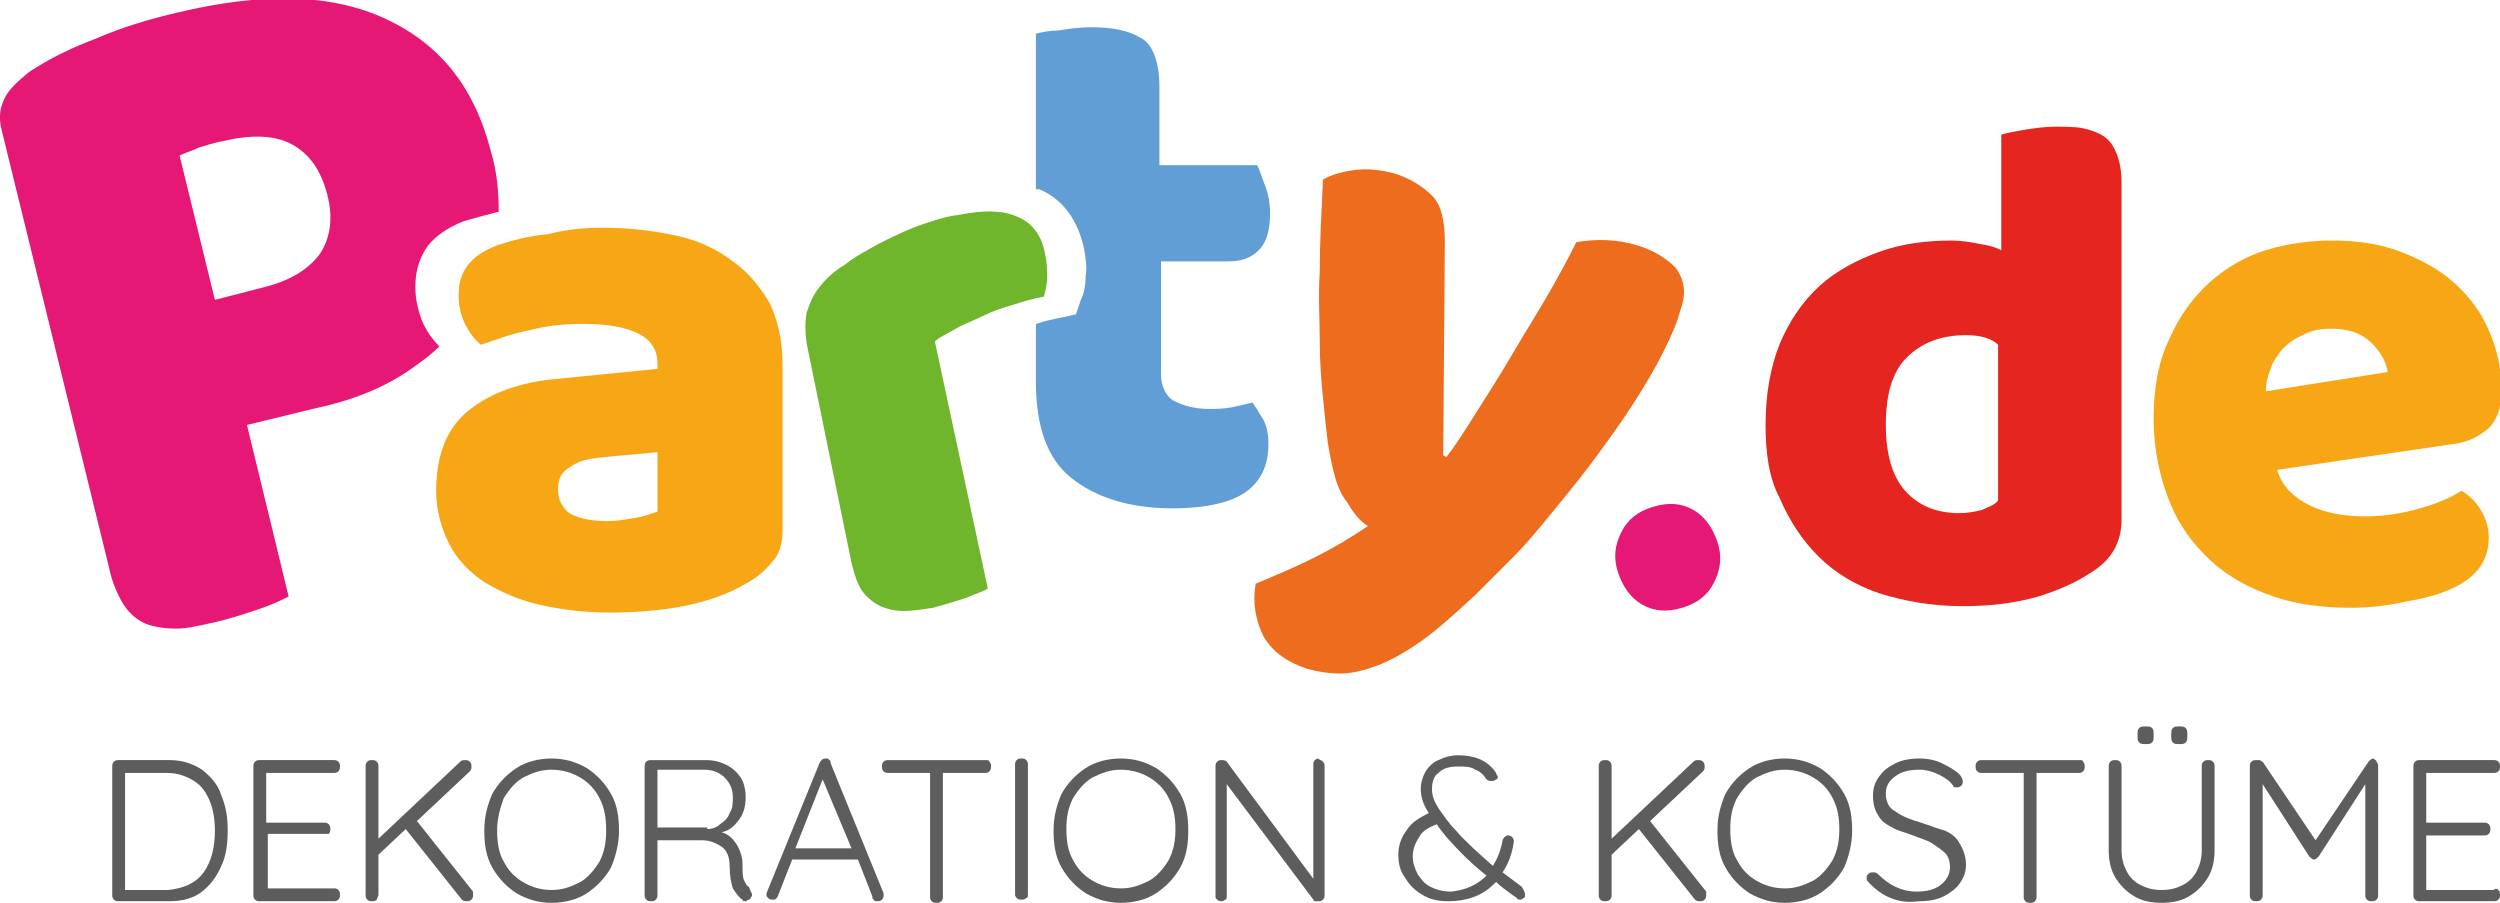
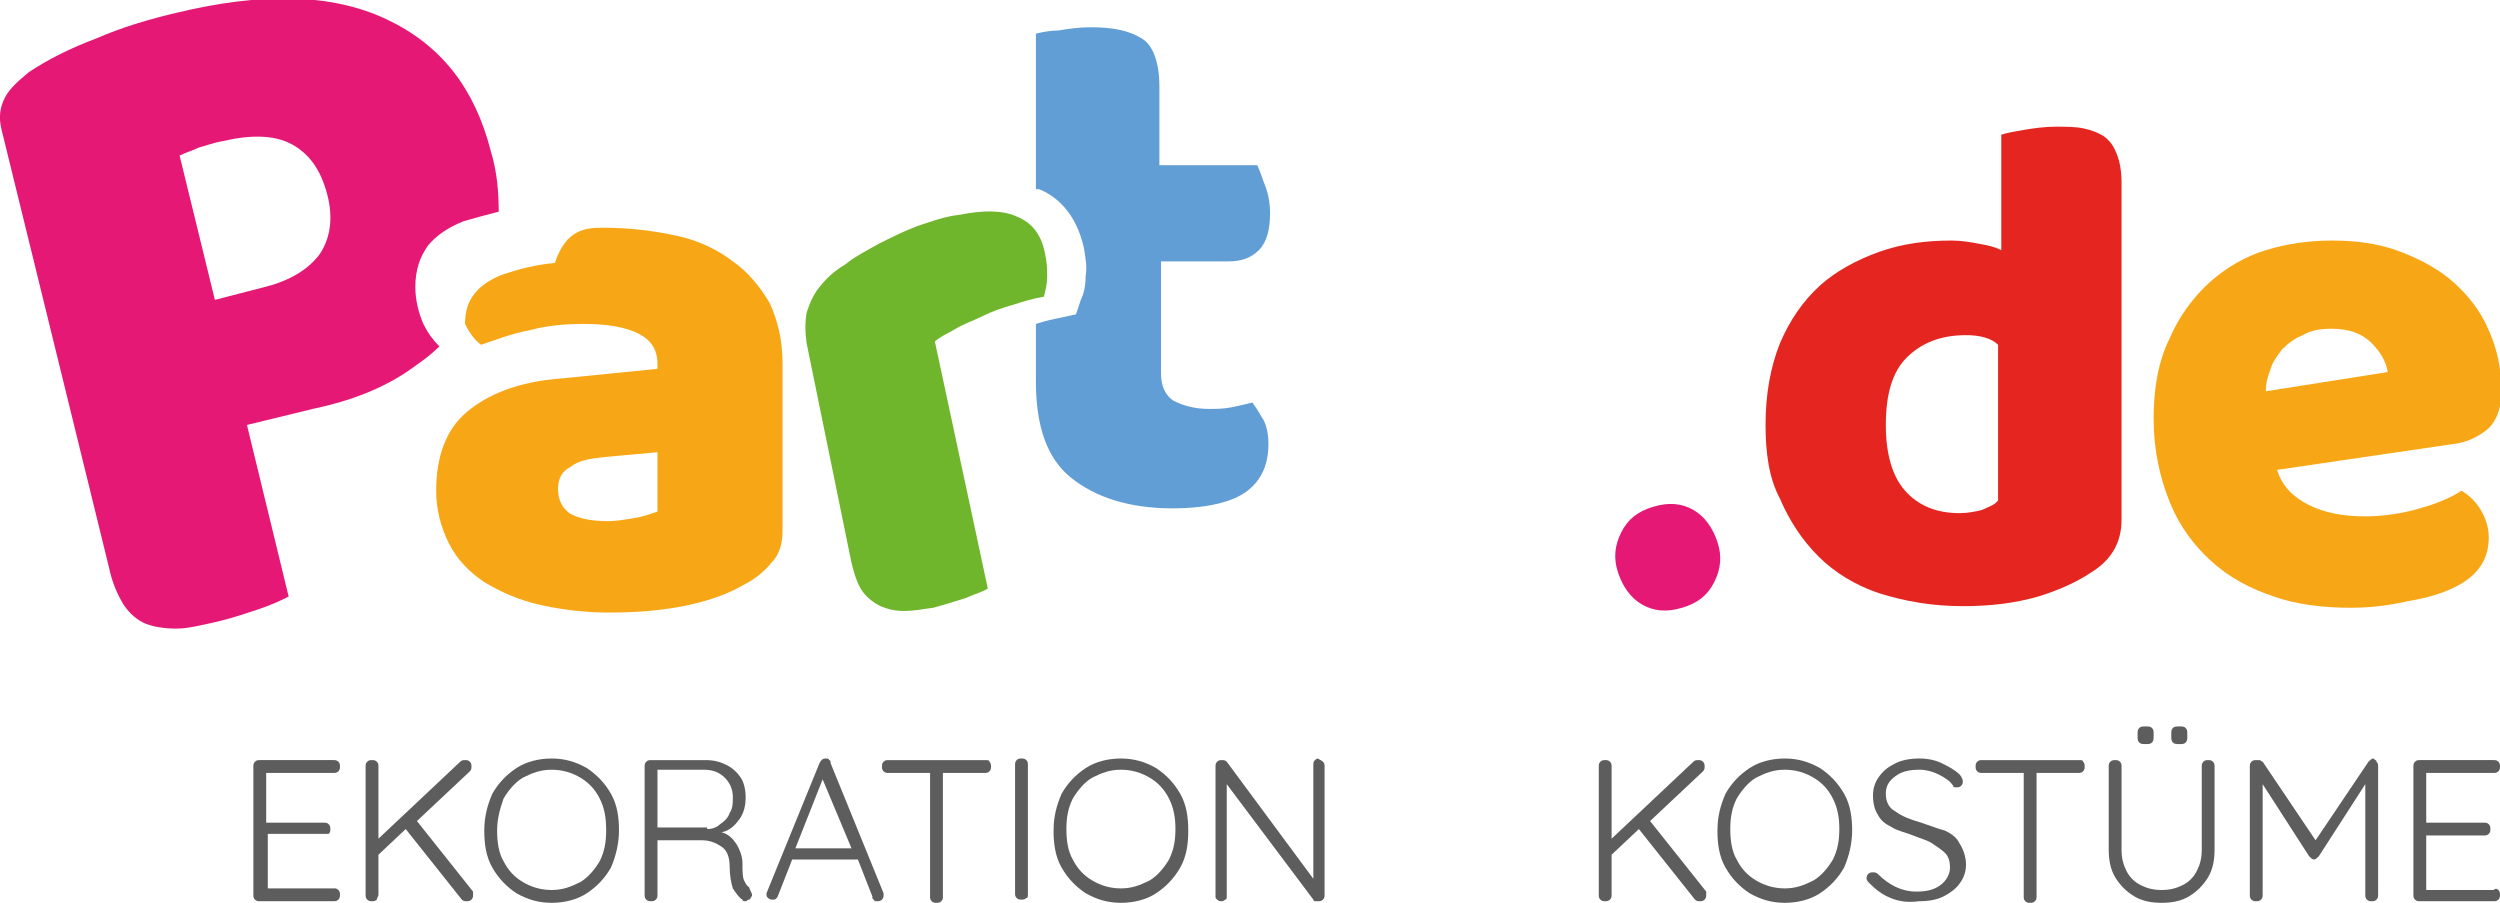
<svg xmlns="http://www.w3.org/2000/svg" version="1.1" id="Ebene_1" x="0px" y="0px" viewBox="0 0 155.9 56.3" style="enable-background:new 0 0 155.9 56.3;" xml:space="preserve">
  <style type="text/css">
	.st0{fill:#E61876;}
	.st1{fill:#F7A715;}
	.st2{fill:#6FB62C;}
	.st3{fill:#ED6C1E;}
	.st4{fill:#619ED6;}
	.st5{fill:#E52620;}
	.st6{fill:#5D5D5D;}
</style>
  <g>
    <g>
      <path class="st0" d="M100.9,35.7c-0.3-0.9-0.2-1.7,0.2-2.5c0.4-0.8,1-1.3,2-1.6c1-0.3,1.8-0.2,2.5,0.2c0.7,0.4,1.2,1.1,1.5,2    c0.3,0.9,0.2,1.7-0.2,2.5c-0.4,0.8-1,1.3-2,1.6c-1,0.3-1.8,0.2-2.5-0.2C101.7,37.3,101.2,36.6,100.9,35.7z" />
      <g>
-         <path class="st1" d="M37.6,14.2c1.7,0,3.2,0.2,4.6,0.5c1.4,0.3,2.6,0.9,3.5,1.6c1,0.7,1.7,1.6,2.3,2.6c0.5,1.1,0.8,2.3,0.8,3.8     v10.4c0,0.8-0.2,1.5-0.7,2c-0.4,0.5-1,1-1.6,1.3c-2,1.2-4.9,1.8-8.5,1.8c-1.6,0-3.1-0.2-4.4-0.5c-1.3-0.3-2.4-0.8-3.4-1.4     c-0.9-0.6-1.7-1.4-2.2-2.4c-0.5-1-0.8-2.1-0.8-3.3c0-2.1,0.6-3.8,1.9-4.9c1.3-1.1,3.2-1.9,5.9-2.1L41,23v-0.3     c0-0.9-0.4-1.5-1.2-1.9c-0.8-0.4-1.9-0.6-3.4-0.6c-1.2,0-2.3,0.1-3.4,0.4c-1.1,0.2-2.1,0.6-3,0.9c-0.4-0.3-0.7-0.7-1-1.3     c-0.3-0.6-0.4-1.2-0.4-1.8c0-0.8,0.2-1.4,0.6-1.9c0.4-0.5,1-0.9,1.8-1.2c0.9-0.3,2-0.6,3.2-0.7C35.3,14.3,36.5,14.2,37.6,14.2z      M37.9,32.5c0.5,0,1.1-0.1,1.7-0.2c0.6-0.1,1.1-0.3,1.4-0.4v-3.7l-3.3,0.3c-0.9,0.1-1.6,0.2-2.1,0.6c-0.6,0.3-0.8,0.8-0.8,1.4     c0,0.6,0.2,1.1,0.7,1.5C36,32.3,36.8,32.5,37.9,32.5z" />
+         <path class="st1" d="M37.6,14.2c1.7,0,3.2,0.2,4.6,0.5c1.4,0.3,2.6,0.9,3.5,1.6c1,0.7,1.7,1.6,2.3,2.6c0.5,1.1,0.8,2.3,0.8,3.8     v10.4c0,0.8-0.2,1.5-0.7,2c-0.4,0.5-1,1-1.6,1.3c-2,1.2-4.9,1.8-8.5,1.8c-1.6,0-3.1-0.2-4.4-0.5c-1.3-0.3-2.4-0.8-3.4-1.4     c-0.9-0.6-1.7-1.4-2.2-2.4c-0.5-1-0.8-2.1-0.8-3.3c0-2.1,0.6-3.8,1.9-4.9c1.3-1.1,3.2-1.9,5.9-2.1L41,23v-0.3     c0-0.9-0.4-1.5-1.2-1.9c-0.8-0.4-1.9-0.6-3.4-0.6c-1.2,0-2.3,0.1-3.4,0.4c-1.1,0.2-2.1,0.6-3,0.9c-0.4-0.3-0.7-0.7-1-1.3     c0-0.8,0.2-1.4,0.6-1.9c0.4-0.5,1-0.9,1.8-1.2c0.9-0.3,2-0.6,3.2-0.7C35.3,14.3,36.5,14.2,37.6,14.2z      M37.9,32.5c0.5,0,1.1-0.1,1.7-0.2c0.6-0.1,1.1-0.3,1.4-0.4v-3.7l-3.3,0.3c-0.9,0.1-1.6,0.2-2.1,0.6c-0.6,0.3-0.8,0.8-0.8,1.4     c0,0.6,0.2,1.1,0.7,1.5C36,32.3,36.8,32.5,37.9,32.5z" />
        <path class="st2" d="M61.6,36.7c-0.3,0.2-0.7,0.3-1.4,0.6c-0.6,0.2-1.3,0.4-2,0.6c-0.7,0.1-1.3,0.2-1.8,0.2c-0.6,0-1-0.1-1.5-0.3     c-0.4-0.2-0.8-0.5-1.1-0.9c-0.3-0.4-0.5-1-0.7-1.8l-2.8-13.7c-0.1-0.7-0.1-1.3,0-1.9c0.2-0.6,0.4-1.1,0.8-1.6     c0.4-0.5,0.9-1,1.6-1.4c0.6-0.5,1.4-0.9,2.1-1.3c0.8-0.4,1.6-0.8,2.4-1.1c0.9-0.3,1.7-0.6,2.6-0.7c1.5-0.3,2.7-0.3,3.6,0.1     c1,0.4,1.6,1.2,1.8,2.5c0.1,0.4,0.1,0.9,0.1,1.3c0,0.4-0.1,0.8-0.2,1.2c-0.6,0.1-1.3,0.3-1.9,0.5c-0.7,0.2-1.3,0.4-1.9,0.7     c-0.6,0.3-1.2,0.5-1.7,0.8c-0.5,0.3-1,0.5-1.3,0.8L61.6,36.7z" />
-         <path class="st3" d="M82.8,27.6c-0.1-0.8-0.2-1.8-0.3-2.8c-0.1-1-0.2-2.2-0.2-3.5c0-1.3-0.1-2.8,0-4.4c0-1.7,0.1-3.6,0.2-5.7     c0.5-0.3,1.2-0.5,2-0.6c0.8-0.1,1.6,0,2.4,0.2c1,0.3,1.8,0.8,2.4,1.4c0.6,0.6,0.8,1.6,0.8,2.9L90,28.4l0.2,0.1     c0.7-0.9,1.3-1.9,2-3c0.7-1.1,1.4-2.2,2.1-3.4c0.7-1.2,1.4-2.3,2.1-3.5c0.7-1.2,1.3-2.3,1.9-3.5c1.2-0.2,2.5-0.2,3.8,0.2     c1,0.3,1.8,0.8,2.4,1.4c0.5,0.7,0.7,1.5,0.3,2.6c-0.2,0.8-0.6,1.7-1.1,2.7c-0.5,1-1.1,2-1.8,3.1c-0.7,1.1-1.5,2.2-2.3,3.3     c-0.8,1.1-1.7,2.2-2.6,3.3c-0.9,1.1-1.7,2.1-2.6,3c-0.9,0.9-1.7,1.7-2.4,2.4c-1.3,1.2-2.4,2.2-3.4,2.9c-1,0.7-1.9,1.2-2.7,1.5     c-0.8,0.3-1.6,0.5-2.3,0.5c-0.7,0-1.4-0.1-2.1-0.3c-1.2-0.4-2.1-1-2.7-2c-0.5-1-0.7-2.1-0.5-3.3c1.2-0.5,2.4-1,3.6-1.6     c1.2-0.6,2.4-1.3,3.4-2c-0.5-0.3-0.9-0.8-1.3-1.5C83.4,30.6,83.1,29.4,82.8,27.6z" />
        <path class="st0" d="M25.5,23.1c0.7-0.5,1.3-0.9,1.9-1.5c-0.4-0.4-0.7-0.8-1-1.4c-0.3-0.7-0.5-1.5-0.5-2.3c0-1.1,0.3-1.9,0.8-2.6     c0.5-0.6,1.2-1.1,2.2-1.5c0.7-0.2,1.4-0.4,2.2-0.6c0-1.2-0.1-2.5-0.5-3.8c-1-3.9-3.1-6.6-6.5-8.2c-3.4-1.6-7.7-1.7-13.1-0.4     c-1.7,0.4-3.4,0.9-5,1.6c-1.6,0.6-3,1.3-4.2,2.1C1.2,5,0.6,5.5,0.3,6.1C0,6.7-0.1,7.3,0.1,8.1l6.7,27.3c0.2,1,0.6,1.8,0.9,2.3     c0.4,0.6,0.9,1,1.4,1.2s1.2,0.3,1.9,0.3c0.7,0,1.5-0.2,2.4-0.4c0.9-0.2,1.8-0.5,2.7-0.8c0.9-0.3,1.5-0.6,1.9-0.8l-2.6-10.7l4.1-1     C21.9,25,23.9,24.2,25.5,23.1z M16.5,17.9l-3.1,0.8l-2.2-9c0.4-0.2,0.8-0.3,1.2-0.5c0.4-0.1,0.9-0.3,1.5-0.4     c1.7-0.4,3.2-0.4,4.3,0.2c1.1,0.6,1.8,1.6,2.2,3.1c0.4,1.5,0.2,2.8-0.5,3.8C19.2,16.8,18.1,17.5,16.5,17.9z" />
        <path class="st4" d="M78.1,25.1c-0.4,0.1-0.8,0.2-1.3,0.3c-0.5,0.1-1,0.1-1.4,0.1c-0.9,0-1.6-0.2-2.2-0.5     c-0.5-0.3-0.8-0.9-0.8-1.7v-7h4.2c0.8,0,1.4-0.2,1.9-0.7c0.5-0.5,0.7-1.3,0.7-2.3c0-0.6-0.1-1.2-0.3-1.7     c-0.2-0.5-0.3-0.9-0.5-1.3h-6.1V5.4c0-1.5-0.4-2.6-1.1-3c-0.8-0.5-1.8-0.7-3.2-0.7c-0.7,0-1.4,0.1-2,0.2C65.5,1.9,65,2,64.6,2.1     v9.7c0.1,0,0.1,0,0.2,0c1,0.4,2.3,1.4,2.8,3.7c0.1,0.6,0.2,1.2,0.1,1.7c0,0.6-0.1,1.1-0.3,1.5l-0.3,0.9l-0.9,0.2     c-0.5,0.1-1,0.2-1.6,0.4v3.6c0,2.8,0.7,4.8,2.2,6c1.5,1.2,3.6,1.9,6.3,1.9c2.2,0,3.8-0.4,4.7-1.1s1.3-1.7,1.3-2.9     c0-0.6-0.1-1.1-0.3-1.5C78.6,25.9,78.4,25.5,78.1,25.1z" />
        <path class="st5" d="M110.1,26.5c0-1.9,0.3-3.6,0.9-5.1c0.6-1.4,1.4-2.6,2.5-3.6c1-0.9,2.3-1.6,3.7-2.1c1.4-0.5,2.9-0.7,4.5-0.7     c0.6,0,1.2,0.1,1.7,0.2c0.6,0.1,1,0.2,1.4,0.4V8.4c0.3-0.1,0.8-0.2,1.4-0.3c0.6-0.1,1.3-0.2,2-0.2c0.6,0,1.2,0,1.7,0.1     c0.5,0.1,1,0.3,1.3,0.5c0.4,0.3,0.6,0.6,0.8,1.1c0.2,0.5,0.3,1.1,0.3,1.8v21c0,1.4-0.6,2.5-1.9,3.3c-0.9,0.6-2,1.1-3.3,1.5     c-1.4,0.4-2.9,0.6-4.7,0.6c-1.9,0-3.6-0.3-5.2-0.8c-1.5-0.5-2.8-1.3-3.8-2.3c-1-1-1.8-2.2-2.4-3.6     C110.3,29.8,110.1,28.2,110.1,26.5z M122.6,20.9c-1.6,0-2.8,0.5-3.7,1.4c-0.9,0.9-1.3,2.3-1.3,4.2c0,1.8,0.4,3.2,1.2,4.1     c0.8,0.9,1.9,1.4,3.4,1.4c0.5,0,1-0.1,1.4-0.2c0.4-0.2,0.8-0.3,1-0.6v-9.7C124.2,21.1,123.5,20.9,122.6,20.9z" />
        <path class="st1" d="M146.6,37.9c-1.7,0-3.4-0.2-4.8-0.7c-1.5-0.5-2.8-1.2-3.9-2.2c-1.1-1-2-2.2-2.6-3.7c-0.6-1.5-1-3.2-1-5.2     c0-1.9,0.3-3.6,1-5c0.6-1.4,1.5-2.6,2.5-3.5c1-0.9,2.2-1.6,3.5-2c1.3-0.4,2.7-0.6,4.1-0.6c1.6,0,3,0.2,4.3,0.7     c1.3,0.5,2.4,1.1,3.3,1.9c0.9,0.8,1.7,1.8,2.2,3c0.5,1.1,0.8,2.4,0.8,3.8c0,1-0.3,1.8-0.8,2.3c-0.6,0.5-1.3,0.9-2.3,1l-10.9,1.6     c0.3,1,1,1.7,2,2.2c1,0.5,2.2,0.7,3.5,0.7c1.2,0,2.4-0.2,3.4-0.5c1.1-0.3,2-0.7,2.6-1.1c0.5,0.3,0.9,0.7,1.2,1.2     c0.3,0.5,0.5,1.1,0.5,1.7c0,1.3-0.6,2.3-1.9,3c-0.9,0.5-2,0.8-3.2,1C148.8,37.8,147.6,37.9,146.6,37.9z M145.4,20.5     c-0.7,0-1.3,0.1-1.8,0.4c-0.5,0.2-0.9,0.5-1.3,0.9c-0.3,0.4-0.6,0.8-0.7,1.2c-0.2,0.5-0.3,0.9-0.3,1.4l7.6-1.2     c-0.1-0.6-0.4-1.2-1-1.8C147.3,20.8,146.5,20.5,145.4,20.5z" />
      </g>
    </g>
    <g>
-       <path class="st6" d="M12.6,48c0.5,0.4,1,0.9,1.2,1.6c0.3,0.7,0.4,1.4,0.4,2.2c0,0.8-0.1,1.6-0.4,2.2c-0.3,0.7-0.7,1.2-1.2,1.6    c-0.5,0.4-1.2,0.6-2,0.6H7.4c-0.1,0-0.2,0-0.3-0.1S7,55.9,7,55.8v-8c0-0.1,0-0.2,0.1-0.3s0.2-0.1,0.3-0.1h3.2    C11.3,47.4,12,47.6,12.6,48z M12.7,54.4c0.5-0.7,0.7-1.6,0.7-2.6c0-0.7-0.1-1.3-0.3-1.8c-0.2-0.5-0.5-1-1-1.3s-1-0.5-1.7-0.5H7.8    v7.3h2.7C11.4,55.4,12.2,55.1,12.7,54.4z" />
      <path class="st6" d="M21.1,55.5c0.1,0.1,0.1,0.2,0.1,0.3c0,0.1,0,0.2-0.1,0.3c-0.1,0.1-0.2,0.1-0.3,0.1h-4.6c-0.1,0-0.2,0-0.3-0.1    c-0.1-0.1-0.1-0.2-0.1-0.3v-8c0-0.1,0-0.2,0.1-0.3c0.1-0.1,0.2-0.1,0.3-0.1h4.6c0.1,0,0.2,0,0.3,0.1c0.1,0.1,0.1,0.2,0.1,0.3    c0,0.1,0,0.2-0.1,0.3c-0.1,0.1-0.2,0.1-0.3,0.1h-4.2v3.1h3.6c0.1,0,0.2,0,0.3,0.1c0.1,0.1,0.1,0.2,0.1,0.3c0,0.1,0,0.2-0.1,0.3    C20.5,52,20.4,52,20.3,52h-3.6v3.4h4.2C20.9,55.4,21,55.4,21.1,55.5z" />
      <path class="st6" d="M29.5,55.8c0,0.1,0,0.2-0.1,0.3c-0.1,0.1-0.2,0.1-0.3,0.1c-0.1,0-0.2,0-0.3-0.1l-3.5-4.4l-1.7,1.6v2.5    c0,0.1-0.1,0.2-0.1,0.3c-0.1,0.1-0.2,0.1-0.3,0.1c-0.1,0-0.2,0-0.3-0.1c-0.1-0.1-0.1-0.2-0.1-0.3v-8c0-0.1,0-0.2,0.1-0.3    c0.1-0.1,0.2-0.1,0.3-0.1s0.2,0,0.3,0.1c0.1,0.1,0.1,0.2,0.1,0.3v4.5l5.1-4.8c0.1-0.1,0.2-0.1,0.3-0.1c0.1,0,0.2,0,0.3,0.1    c0.1,0.1,0.1,0.2,0.1,0.3c0,0.1,0,0.2-0.1,0.3l-3.3,3.1l3.5,4.4C29.5,55.6,29.5,55.7,29.5,55.8z" />
      <path class="st6" d="M38.1,54.1c-0.4,0.7-0.9,1.2-1.5,1.6c-0.6,0.4-1.4,0.6-2.2,0.6s-1.5-0.2-2.2-0.6c-0.6-0.4-1.1-0.9-1.5-1.6    c-0.4-0.7-0.5-1.5-0.5-2.3c0-0.9,0.2-1.6,0.5-2.3c0.4-0.7,0.9-1.2,1.5-1.6c0.6-0.4,1.4-0.6,2.2-0.6s1.5,0.2,2.2,0.6    c0.6,0.4,1.1,0.9,1.5,1.6c0.4,0.7,0.5,1.5,0.5,2.3C38.6,52.6,38.4,53.4,38.1,54.1z M37.4,49.8c-0.3-0.6-0.7-1-1.2-1.3    c-0.5-0.3-1.1-0.5-1.8-0.5c-0.7,0-1.2,0.2-1.8,0.5c-0.5,0.3-0.9,0.8-1.2,1.3C31.2,50.4,31,51,31,51.8c0,0.7,0.1,1.4,0.4,1.9    c0.3,0.6,0.7,1,1.2,1.3c0.5,0.3,1.1,0.5,1.8,0.5c0.7,0,1.2-0.2,1.8-0.5c0.5-0.3,0.9-0.8,1.2-1.3c0.3-0.6,0.4-1.2,0.4-1.9    C37.8,51,37.7,50.4,37.4,49.8z" />
      <path class="st6" d="M46.9,55.8c0,0,0,0.1-0.1,0.2c0,0.1-0.1,0.1-0.1,0.1c-0.1,0-0.1,0.1-0.2,0.1c-0.1,0-0.2,0-0.2-0.1    c-0.2-0.1-0.4-0.4-0.6-0.7c-0.1-0.3-0.2-0.8-0.2-1.4c0-0.6-0.2-1-0.5-1.2c-0.3-0.2-0.7-0.4-1.2-0.4h-2.8v3.4c0,0.1,0,0.2-0.1,0.3    c-0.1,0.1-0.2,0.1-0.3,0.1c-0.1,0-0.2,0-0.3-0.1c-0.1-0.1-0.1-0.2-0.1-0.3v-8c0-0.1,0-0.2,0.1-0.3s0.2-0.1,0.3-0.1H44    c0.5,0,0.9,0.1,1.3,0.3c0.4,0.2,0.7,0.5,0.9,0.8s0.3,0.8,0.3,1.2c0,0.5-0.1,1-0.4,1.4c-0.3,0.4-0.6,0.7-1.1,0.8    c0.4,0.1,0.7,0.4,0.9,0.7c0.2,0.3,0.4,0.8,0.4,1.2c0,0.5,0,0.9,0.1,1.1c0.1,0.2,0.2,0.4,0.3,0.4C46.8,55.6,46.9,55.7,46.9,55.8z     M44.1,51.7c0.3,0,0.6-0.1,0.8-0.3c0.3-0.2,0.5-0.4,0.6-0.7c0.2-0.3,0.2-0.6,0.2-1c0-0.5-0.2-0.9-0.5-1.2    c-0.3-0.3-0.7-0.5-1.3-0.5h-2.9v3.6H44.1z" />
      <path class="st6" d="M55.1,55.8c0,0.1,0,0.2-0.1,0.3c-0.1,0.1-0.2,0.1-0.3,0.1c-0.1,0-0.2,0-0.2-0.1c-0.1,0-0.1-0.1-0.1-0.2    l-0.9-2.3h-4.1l-0.9,2.3c-0.1,0.2-0.2,0.2-0.3,0.2c-0.1,0-0.2,0-0.3-0.1c-0.1-0.1-0.1-0.1-0.1-0.2v0c0-0.1,0-0.1,0-0.1l3.3-8.1    c0.1-0.2,0.2-0.3,0.4-0.3c0.1,0,0.2,0,0.2,0.1c0.1,0,0.1,0.1,0.1,0.2l3.3,8.1C55.1,55.7,55.1,55.8,55.1,55.8z M49.6,52.9h3.5    l-1.8-4.3L49.6,52.9z" />
      <path class="st6" d="M61.7,47.5c0.1,0.1,0.1,0.2,0.1,0.3c0,0.1,0,0.2-0.1,0.3c-0.1,0.1-0.2,0.1-0.3,0.1h-2.6v7.7    c0,0.1,0,0.2-0.1,0.3c-0.1,0.1-0.2,0.1-0.3,0.1c-0.1,0-0.2,0-0.3-0.1c-0.1-0.1-0.1-0.2-0.1-0.3v-7.7h-2.6c-0.1,0-0.2,0-0.3-0.1    c-0.1-0.1-0.1-0.2-0.1-0.3c0-0.1,0-0.2,0.1-0.3c0.1-0.1,0.2-0.1,0.3-0.1h6C61.6,47.4,61.7,47.4,61.7,47.5z" />
      <path class="st6" d="M64,56c-0.1,0.1-0.2,0.1-0.3,0.1c-0.1,0-0.2,0-0.3-0.1c-0.1-0.1-0.1-0.2-0.1-0.3v-8c0-0.1,0-0.2,0.1-0.3    c0.1-0.1,0.2-0.1,0.3-0.1c0.1,0,0.2,0,0.3,0.1c0.1,0.1,0.1,0.2,0.1,0.3v8C64.1,55.9,64.1,56,64,56z" />
      <path class="st6" d="M73.6,54.1c-0.4,0.7-0.9,1.2-1.5,1.6c-0.6,0.4-1.4,0.6-2.2,0.6s-1.5-0.2-2.2-0.6c-0.6-0.4-1.1-0.9-1.5-1.6    c-0.4-0.7-0.5-1.5-0.5-2.3c0-0.9,0.2-1.6,0.5-2.3c0.4-0.7,0.9-1.2,1.5-1.6c0.6-0.4,1.4-0.6,2.2-0.6s1.5,0.2,2.2,0.6    c0.6,0.4,1.1,0.9,1.5,1.6c0.4,0.7,0.5,1.5,0.5,2.3C74.1,52.6,74,53.4,73.6,54.1z M72.9,49.8c-0.3-0.6-0.7-1-1.2-1.3    c-0.5-0.3-1.1-0.5-1.8-0.5s-1.2,0.2-1.8,0.5c-0.5,0.3-0.9,0.8-1.2,1.3c-0.3,0.6-0.4,1.2-0.4,1.9c0,0.7,0.1,1.4,0.4,1.9    c0.3,0.6,0.7,1,1.2,1.3c0.5,0.3,1.1,0.5,1.8,0.5s1.2-0.2,1.8-0.5c0.5-0.3,0.9-0.8,1.2-1.3c0.3-0.6,0.4-1.2,0.4-1.9    C73.3,51,73.2,50.4,72.9,49.8z" />
      <path class="st6" d="M82.5,47.5c0.1,0.1,0.1,0.2,0.1,0.3v8c0,0.1,0,0.2-0.1,0.3c-0.1,0.1-0.2,0.1-0.3,0.1c-0.1,0-0.1,0-0.2,0    c-0.1,0-0.1-0.1-0.1-0.1l-5.4-7.2v7c0,0.1,0,0.2-0.1,0.2c-0.1,0.1-0.2,0.1-0.2,0.1c-0.1,0-0.2,0-0.3-0.1c-0.1-0.1-0.1-0.1-0.1-0.2    v-8.1c0-0.1,0-0.2,0.1-0.3c0.1-0.1,0.2-0.1,0.3-0.1c0.1,0,0.2,0,0.3,0.1l5.4,7.3v-7.1c0-0.1,0-0.2,0.1-0.3    c0.1-0.1,0.2-0.1,0.2-0.1C82.3,47.4,82.4,47.4,82.5,47.5z" />
-       <path class="st6" d="M95.1,55.8c0,0.1,0,0.2-0.1,0.2c-0.1,0.1-0.1,0.1-0.2,0.1c-0.1,0-0.2,0-0.2-0.1l-0.3-0.2    c-0.4-0.3-0.7-0.5-1-0.8c-0.4,0.4-0.8,0.7-1.3,0.9c-0.5,0.2-1.1,0.3-1.7,0.3c-0.6,0-1.1-0.1-1.6-0.4c-0.5-0.3-0.8-0.6-1.1-1.1    c-0.3-0.4-0.4-0.9-0.4-1.4c0-0.6,0.2-1.1,0.5-1.5c0.3-0.5,0.8-0.8,1.4-1.1c-0.4-0.6-0.5-1.1-0.5-1.5c0-0.4,0.1-0.7,0.3-1.1    c0.2-0.3,0.5-0.6,0.8-0.7c0.4-0.2,0.8-0.3,1.2-0.3c0.6,0,1.1,0.1,1.5,0.3c0.4,0.2,0.7,0.5,0.9,0.8c0,0.1,0.1,0.2,0.1,0.2    c0,0.1,0,0.2-0.1,0.2c-0.1,0.1-0.2,0.1-0.3,0.1c-0.1,0-0.2,0-0.3-0.1c-0.2-0.3-0.4-0.5-0.7-0.6c-0.3-0.2-0.6-0.2-1.1-0.2    c-0.5,0-0.9,0.1-1.2,0.4c-0.3,0.2-0.4,0.6-0.4,1c0,0.4,0.1,0.7,0.4,1.2c0.3,0.4,0.6,0.9,1.1,1.4c0.6,0.7,1.4,1.4,2.3,2.2    c0.3-0.5,0.5-1,0.6-1.6c0-0.1,0.1-0.1,0.1-0.2c0.1,0,0.1-0.1,0.2-0.1c0.1,0,0.2,0,0.3,0.1c0.1,0.1,0.1,0.2,0.1,0.3    c-0.1,0.7-0.3,1.3-0.7,1.9c0.4,0.3,0.8,0.6,1.2,0.9C95,55.5,95.1,55.6,95.1,55.8z M92.7,54.6c-0.9-0.7-1.7-1.5-2.5-2.4    c-0.3-0.4-0.5-0.6-0.6-0.8c-0.5,0.2-0.9,0.4-1.1,0.8c-0.2,0.3-0.4,0.7-0.4,1.2c0,0.4,0.1,0.7,0.3,1.1c0.2,0.3,0.4,0.6,0.8,0.8    c0.4,0.2,0.8,0.3,1.3,0.3C91.4,55.5,92.1,55.2,92.7,54.6z" />
      <path class="st6" d="M106.4,55.8c0,0.1,0,0.2-0.1,0.3c-0.1,0.1-0.2,0.1-0.3,0.1c-0.1,0-0.2,0-0.3-0.1l-3.5-4.4l-1.7,1.6v2.5    c0,0.1,0,0.2-0.1,0.3c-0.1,0.1-0.2,0.1-0.3,0.1c-0.1,0-0.2,0-0.3-0.1c-0.1-0.1-0.1-0.2-0.1-0.3v-8c0-0.1,0-0.2,0.1-0.3    c0.1-0.1,0.2-0.1,0.3-0.1c0.1,0,0.2,0,0.3,0.1s0.1,0.2,0.1,0.3v4.5l5.1-4.8c0.1-0.1,0.2-0.1,0.3-0.1c0.1,0,0.2,0,0.3,0.1    c0.1,0.1,0.1,0.2,0.1,0.3c0,0.1,0,0.2-0.1,0.3l-3.3,3.1l3.5,4.4C106.4,55.6,106.4,55.7,106.4,55.8z" />
      <path class="st6" d="M115,54.1c-0.4,0.7-0.9,1.2-1.5,1.6c-0.6,0.4-1.4,0.6-2.2,0.6s-1.5-0.2-2.2-0.6c-0.6-0.4-1.1-0.9-1.5-1.6    c-0.4-0.7-0.5-1.5-0.5-2.3c0-0.9,0.2-1.6,0.5-2.3c0.4-0.7,0.9-1.2,1.5-1.6c0.6-0.4,1.4-0.6,2.2-0.6s1.5,0.2,2.2,0.6    c0.6,0.4,1.1,0.9,1.5,1.6c0.4,0.7,0.5,1.5,0.5,2.3C115.5,52.6,115.3,53.4,115,54.1z M114.3,49.8c-0.3-0.6-0.7-1-1.2-1.3    c-0.5-0.3-1.1-0.5-1.8-0.5s-1.2,0.2-1.8,0.5c-0.5,0.3-0.9,0.8-1.2,1.3c-0.3,0.6-0.4,1.2-0.4,1.9c0,0.7,0.1,1.4,0.4,1.9    c0.3,0.6,0.7,1,1.2,1.3c0.5,0.3,1.1,0.5,1.8,0.5s1.2-0.2,1.8-0.5c0.5-0.3,0.9-0.8,1.2-1.3c0.3-0.6,0.4-1.2,0.4-1.9    C114.7,51,114.6,50.4,114.3,49.8z" />
      <path class="st6" d="M117.9,56c-0.5-0.2-0.9-0.5-1.3-0.9c-0.1-0.1-0.2-0.2-0.2-0.3c0-0.1,0-0.2,0.1-0.3c0.1-0.1,0.2-0.1,0.3-0.1    c0.1,0,0.2,0,0.3,0.1c0.7,0.7,1.5,1.1,2.4,1.1c0.6,0,1.1-0.1,1.5-0.4c0.4-0.3,0.6-0.7,0.6-1.1c0-0.4-0.1-0.7-0.3-0.9    c-0.2-0.2-0.5-0.4-0.8-0.6c-0.3-0.2-0.7-0.3-1.2-0.5c-0.5-0.2-1-0.3-1.3-0.5c-0.4-0.2-0.7-0.4-0.9-0.8c-0.2-0.3-0.3-0.7-0.3-1.2    c0-0.4,0.1-0.8,0.4-1.2s0.6-0.6,1-0.8c0.4-0.2,0.9-0.3,1.5-0.3c0.5,0,1,0.1,1.4,0.3c0.4,0.2,0.8,0.4,1.1,0.7    c0.1,0.1,0.2,0.3,0.2,0.4c0,0.1,0,0.2-0.1,0.3c-0.1,0.1-0.2,0.1-0.3,0.1c-0.1,0-0.2,0-0.2-0.1c-0.2-0.3-0.5-0.5-0.9-0.7    c-0.4-0.2-0.8-0.3-1.2-0.3c-0.6,0-1.1,0.1-1.5,0.4c-0.4,0.3-0.6,0.6-0.6,1.1c0,0.5,0.2,0.9,0.6,1.1c0.4,0.3,0.9,0.5,1.6,0.7    c0.6,0.2,1.1,0.4,1.5,0.5c0.4,0.2,0.7,0.4,0.9,0.8c0.2,0.3,0.4,0.8,0.4,1.3c0,0.4-0.1,0.8-0.4,1.2c-0.2,0.3-0.6,0.6-1,0.8    c-0.4,0.2-0.9,0.3-1.5,0.3C118.9,56.3,118.4,56.2,117.9,56z" />
      <path class="st6" d="M129.9,47.5c0.1,0.1,0.1,0.2,0.1,0.3c0,0.1,0,0.2-0.1,0.3c-0.1,0.1-0.2,0.1-0.3,0.1h-2.6v7.7    c0,0.1,0,0.2-0.1,0.3c-0.1,0.1-0.2,0.1-0.3,0.1c-0.1,0-0.2,0-0.3-0.1s-0.1-0.2-0.1-0.3v-7.7h-2.6c-0.1,0-0.2,0-0.3-0.1    c-0.1-0.1-0.1-0.2-0.1-0.3c0-0.1,0-0.2,0.1-0.3c0.1-0.1,0.2-0.1,0.3-0.1h6C129.8,47.4,129.9,47.4,129.9,47.5z" />
      <path class="st6" d="M138,47.5c0.1,0.1,0.1,0.2,0.1,0.3v5.2c0,0.6-0.1,1.2-0.4,1.7c-0.3,0.5-0.7,0.9-1.2,1.2    c-0.5,0.3-1.1,0.4-1.7,0.4c-0.6,0-1.2-0.1-1.7-0.4c-0.5-0.3-0.9-0.7-1.2-1.2c-0.3-0.5-0.4-1.1-0.4-1.7v-5.2c0-0.1,0-0.2,0.1-0.3    c0.1-0.1,0.2-0.1,0.3-0.1c0.1,0,0.2,0,0.3,0.1c0.1,0.1,0.1,0.2,0.1,0.3v5.2c0,0.5,0.1,0.9,0.3,1.3c0.2,0.4,0.5,0.7,0.9,0.9    c0.4,0.2,0.8,0.3,1.3,0.3c0.5,0,0.9-0.1,1.3-0.3c0.4-0.2,0.7-0.5,0.9-0.9c0.2-0.4,0.3-0.8,0.3-1.3v-5.2c0-0.1,0-0.2,0.1-0.3    c0.1-0.1,0.2-0.1,0.3-0.1C137.8,47.4,137.9,47.4,138,47.5z M133.4,46.3c-0.1-0.1-0.1-0.2-0.1-0.4v-0.1c0-0.2,0-0.3,0.1-0.4    c0.1-0.1,0.2-0.1,0.4-0.1c0.2,0,0.3,0,0.4,0.1c0.1,0.1,0.1,0.2,0.1,0.4v0.1c0,0.2,0,0.3-0.1,0.4c-0.1,0.1-0.2,0.1-0.4,0.1    C133.6,46.4,133.5,46.4,133.4,46.3z M135.5,46.3c-0.1-0.1-0.1-0.2-0.1-0.4v-0.1c0-0.2,0-0.3,0.1-0.4c0.1-0.1,0.2-0.1,0.4-0.1    c0.2,0,0.3,0,0.4,0.1c0.1,0.1,0.1,0.2,0.1,0.4v0.1c0,0.2,0,0.3-0.1,0.4c-0.1,0.1-0.2,0.1-0.4,0.1    C135.7,46.4,135.6,46.4,135.5,46.3z" />
      <path class="st6" d="M148.2,47.5c0.1,0.1,0.1,0.2,0.1,0.3v8c0,0.1,0,0.2-0.1,0.3c-0.1,0.1-0.2,0.1-0.3,0.1c-0.1,0-0.2,0-0.3-0.1    c-0.1-0.1-0.1-0.2-0.1-0.3v-6.9l-2.9,4.5c-0.1,0.1-0.2,0.2-0.3,0.2h0c-0.1,0-0.2-0.1-0.3-0.2l-2.9-4.5v6.9c0,0.1,0,0.2-0.1,0.3    c-0.1,0.1-0.2,0.1-0.3,0.1c-0.1,0-0.2,0-0.3-0.1c-0.1-0.1-0.1-0.2-0.1-0.3v-8c0-0.1,0-0.2,0.1-0.3c0.1-0.1,0.2-0.1,0.3-0.1    c0.1,0,0.1,0,0.2,0c0.1,0,0.1,0.1,0.2,0.1l3.3,4.9l3.3-4.9c0.1-0.1,0.2-0.2,0.3-0.2C148.1,47.4,148.2,47.4,148.2,47.5z" />
      <path class="st6" d="M155.8,55.5c0.1,0.1,0.1,0.2,0.1,0.3c0,0.1,0,0.2-0.1,0.3c-0.1,0.1-0.2,0.1-0.3,0.1h-4.6    c-0.1,0-0.2,0-0.3-0.1s-0.1-0.2-0.1-0.3v-8c0-0.1,0-0.2,0.1-0.3s0.2-0.1,0.3-0.1h4.6c0.1,0,0.2,0,0.3,0.1s0.1,0.2,0.1,0.3    c0,0.1,0,0.2-0.1,0.3c-0.1,0.1-0.2,0.1-0.3,0.1h-4.2v3.1h3.6c0.1,0,0.2,0,0.3,0.1c0.1,0.1,0.1,0.2,0.1,0.3c0,0.1,0,0.2-0.1,0.3    c-0.1,0.1-0.2,0.1-0.3,0.1h-3.6v3.4h4.2C155.6,55.4,155.7,55.4,155.8,55.5z" />
    </g>
  </g>
</svg>